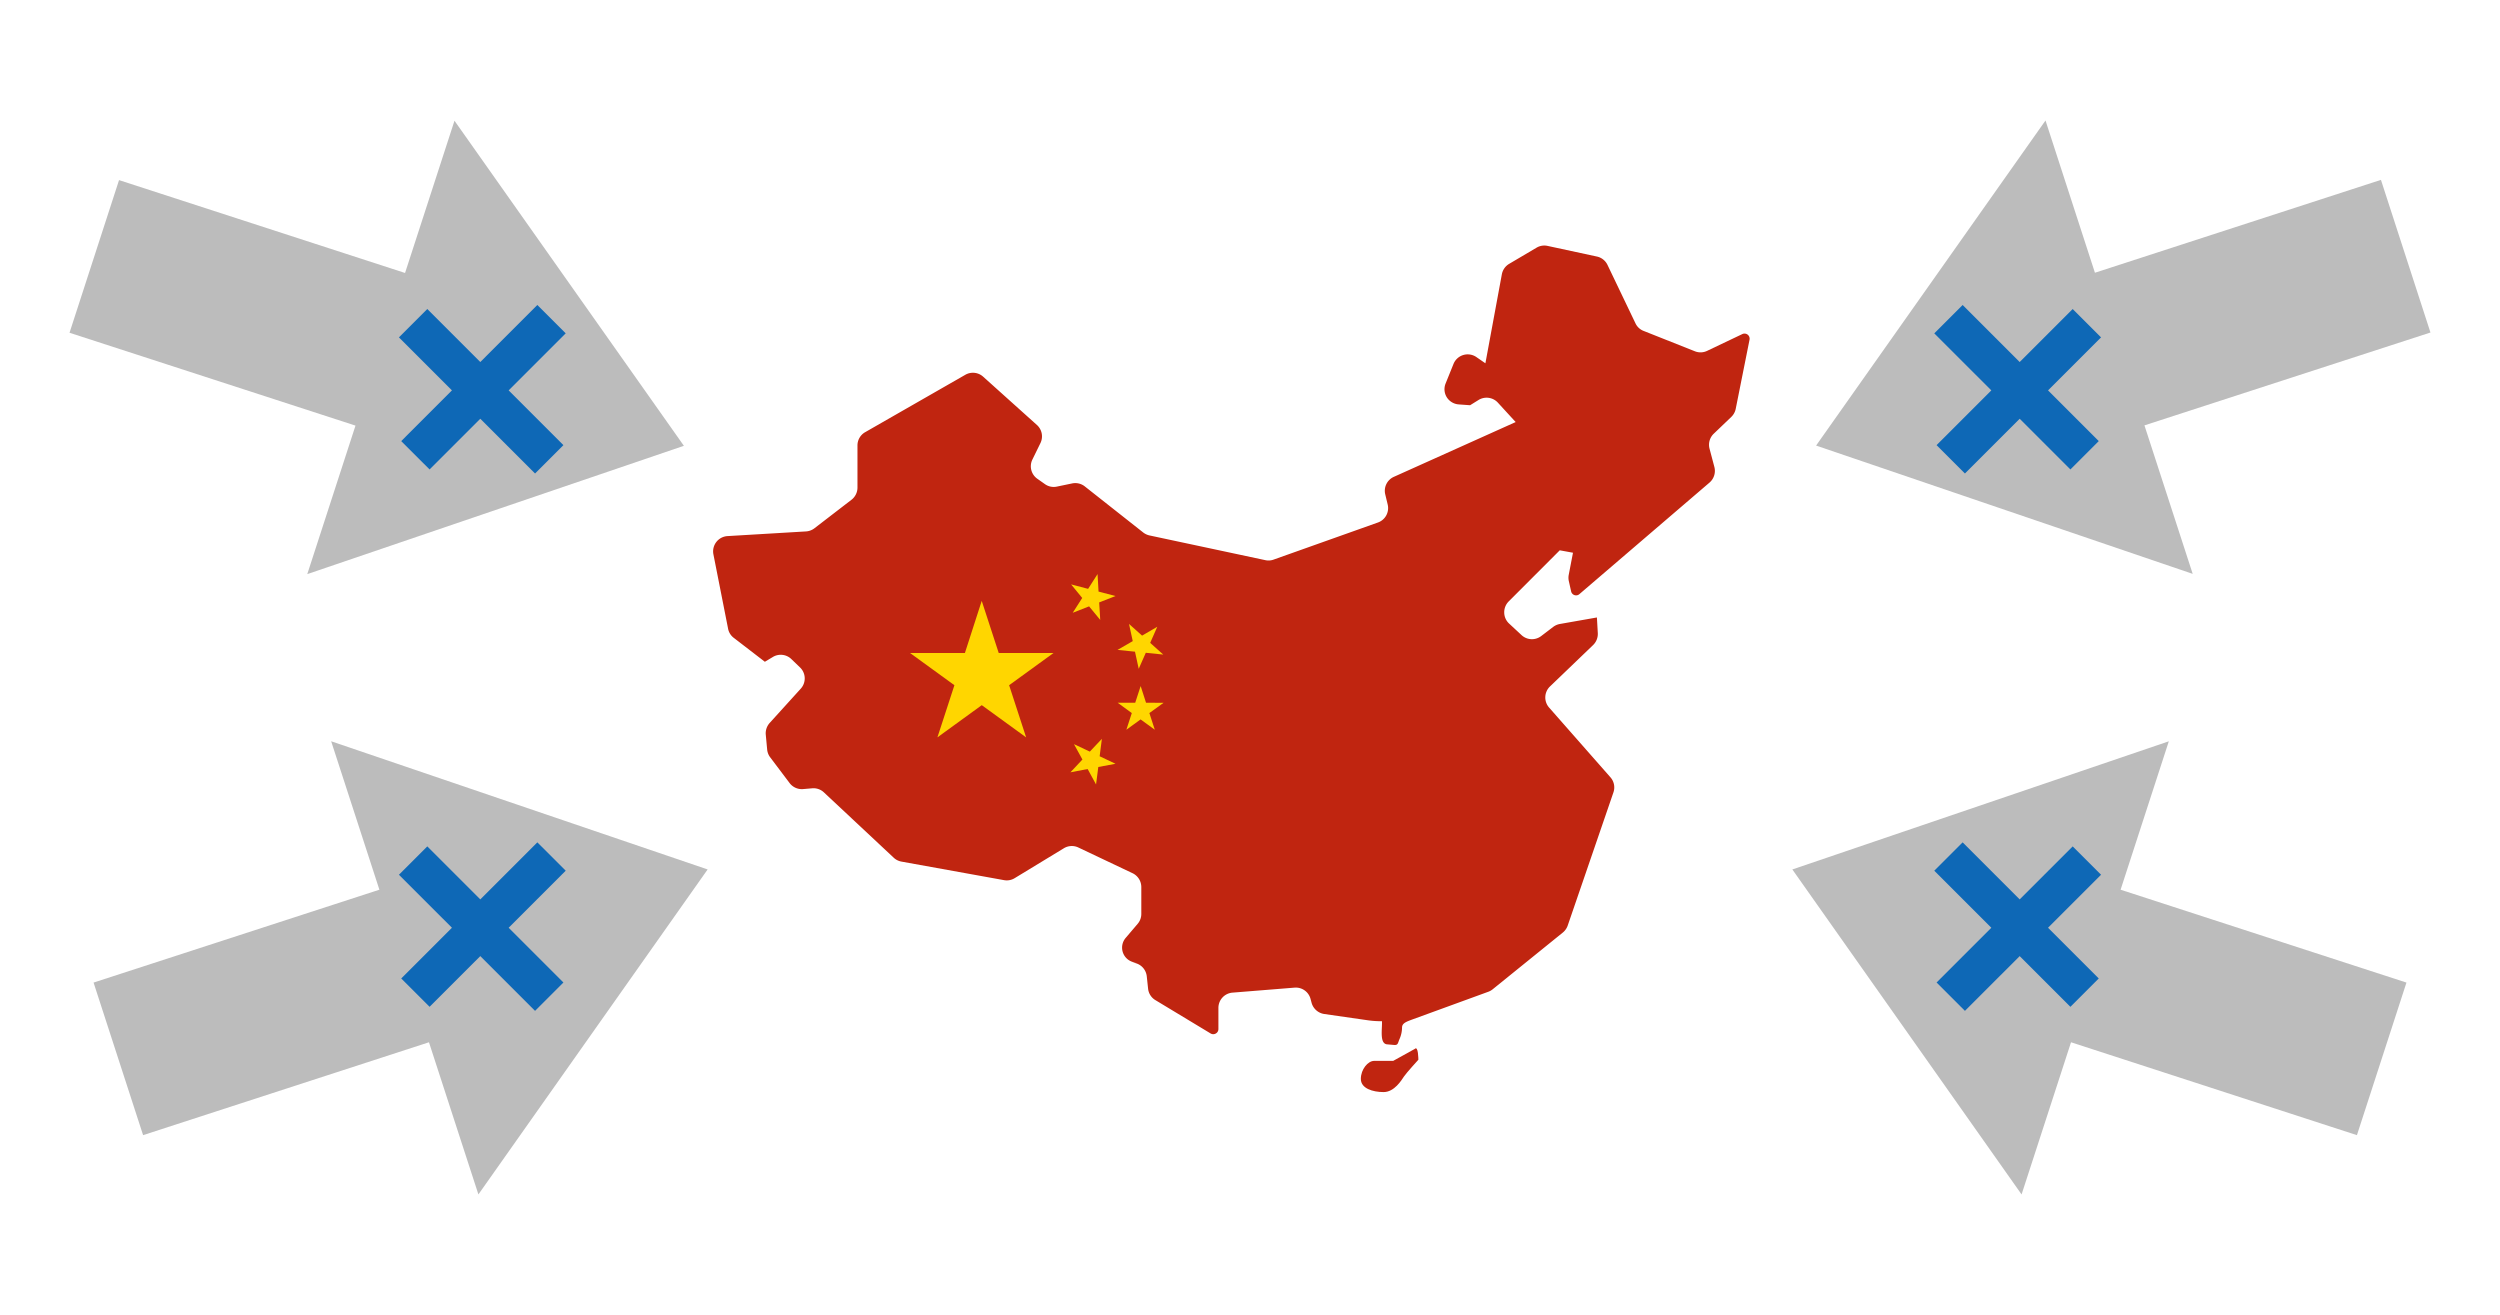
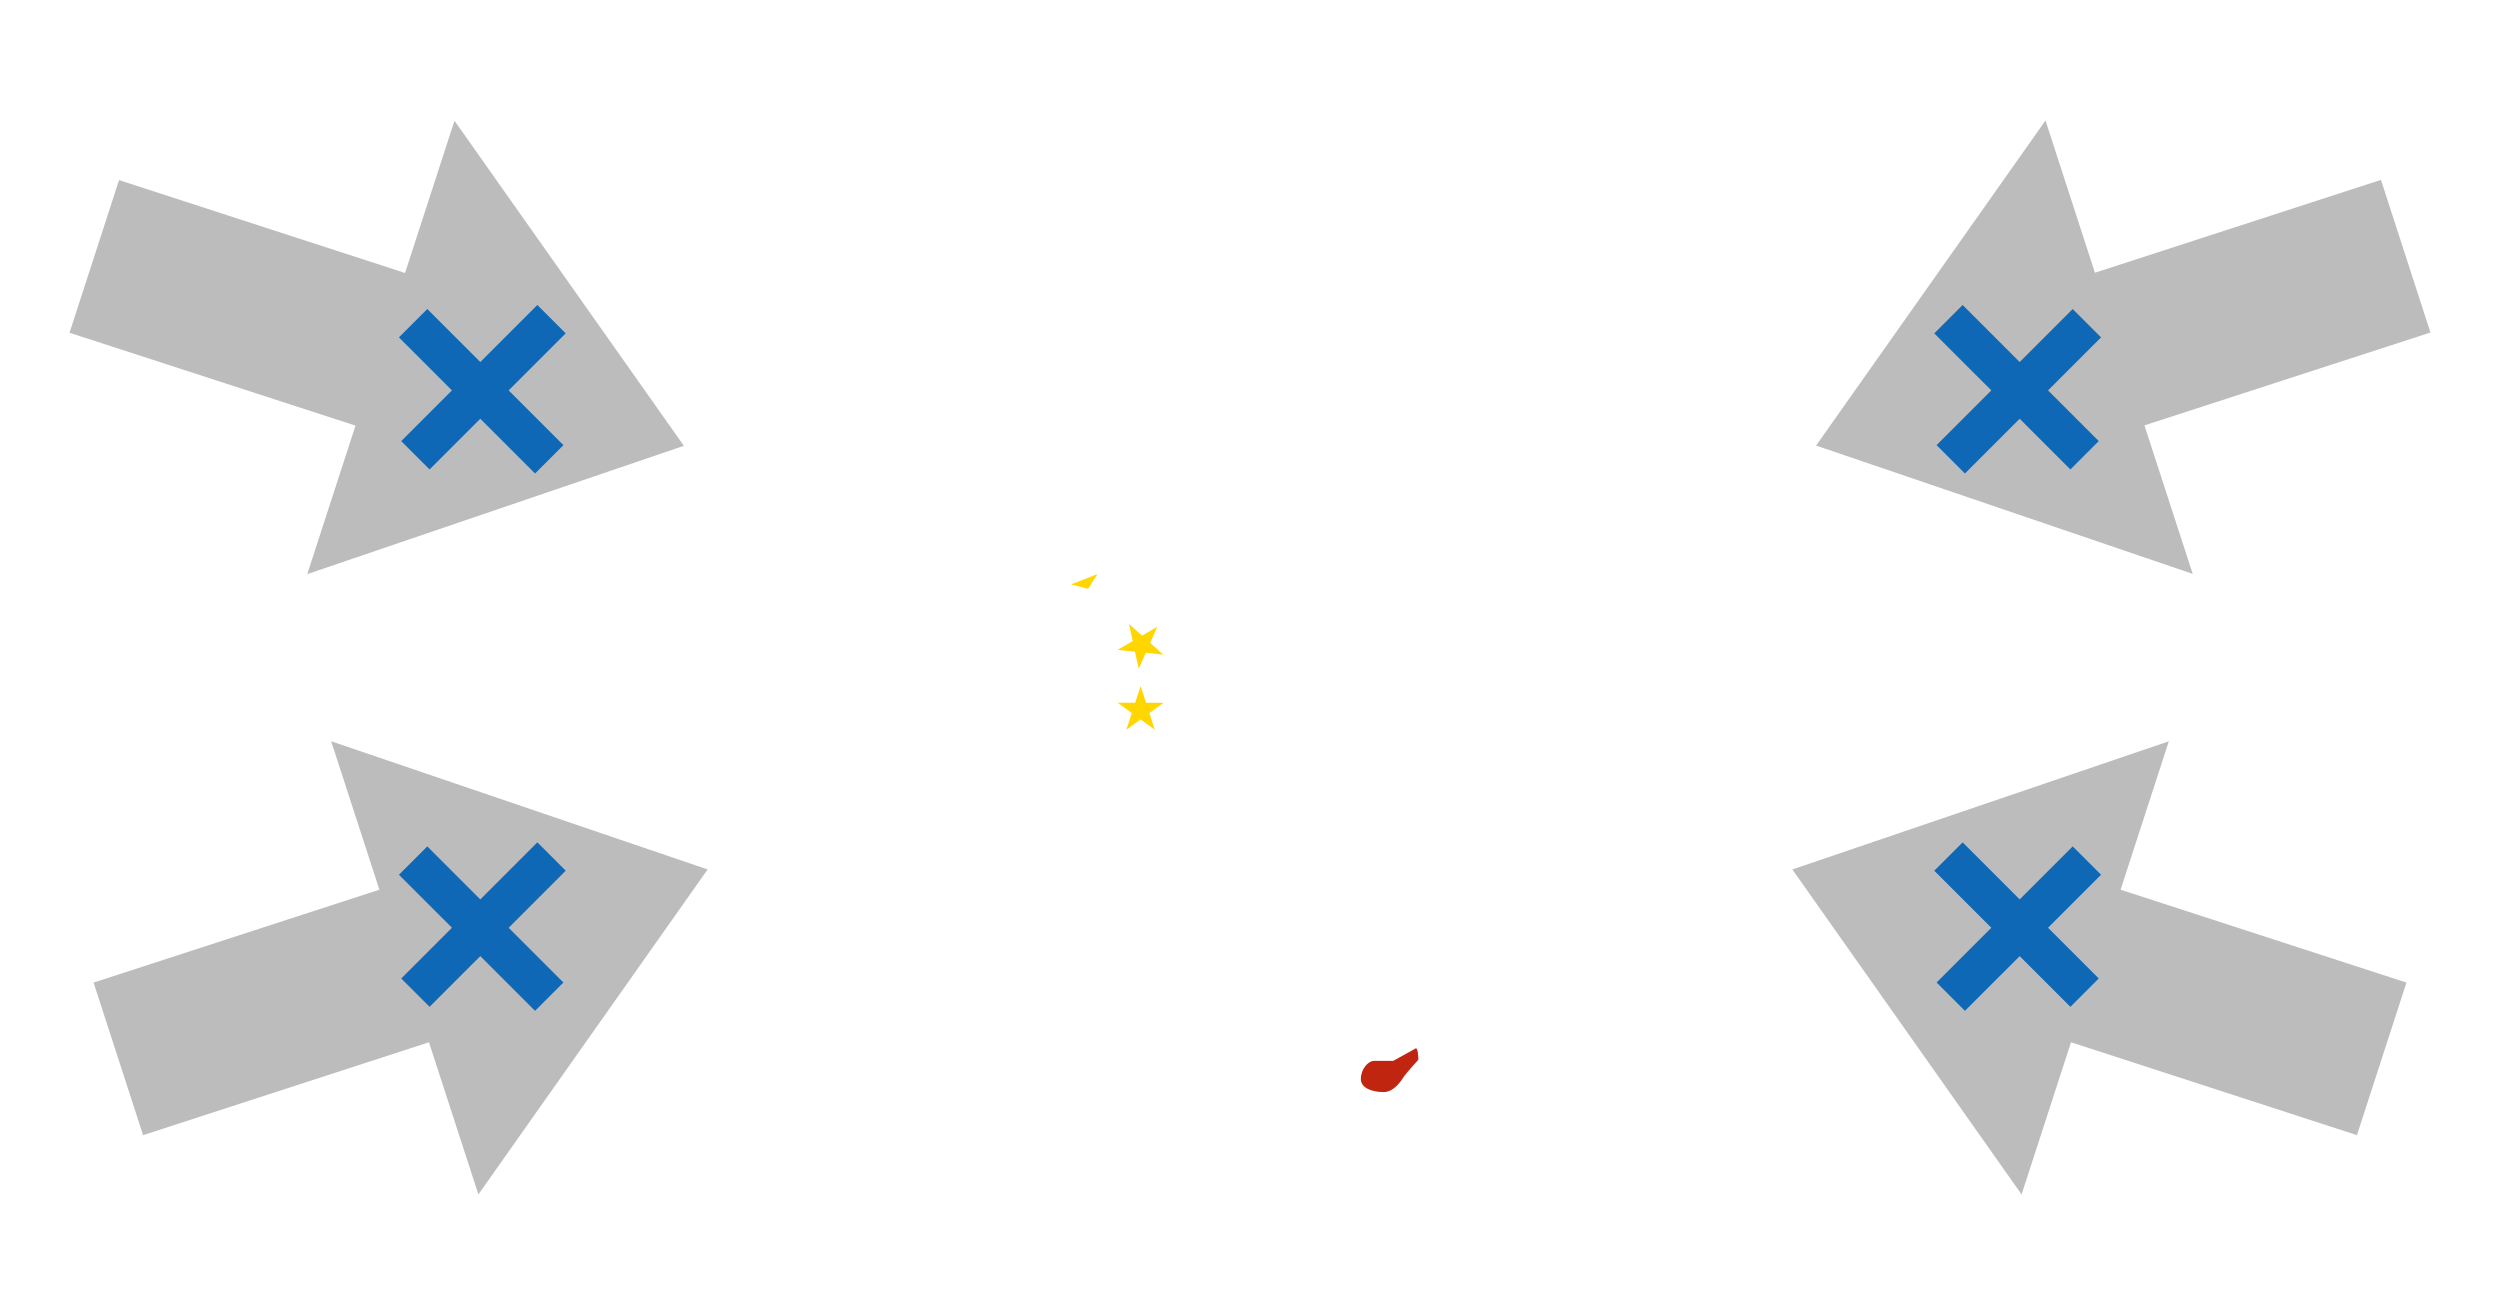
<svg xmlns="http://www.w3.org/2000/svg" width="279.429" height="146.996" viewBox="0 0 279.429 146.996">
  <defs>
    <style>.a{fill:#bcbcbc;}.b{fill:#0e68b6;}.c{fill:#f03;}.d{fill:#c02510;}.e{fill:#ffd600;}</style>
  </defs>
  <g transform="translate(-189.97 -2230.225)">
    <g transform="translate(215.52 2226.013) rotate(30)">
      <path class="a" d="M35.764,35.464,2.5,40.139,0,22.385l33.269-4.676L30.78,0,69.732,21.416,38.192,52.737Z" transform="matrix(0.998, -0.07, 0.07, 0.998, 0, 4.864)" />
      <path class="b" d="M9.094,12.715,3.426,18.382.257,15.214,5.925,9.545,0,3.621,3.17.451,9.095,6.376,15.47,0l3.17,3.169L12.264,9.545l6.12,6.12-3.17,3.17Z" transform="translate(35.639 23.65) rotate(-30)" />
    </g>
    <g transform="translate(472.584 2275.786) rotate(150)">
      <path class="a" d="M33.269,35.028,0,30.353,2.5,12.6l33.268,4.676L38.192,0,69.732,31.322,30.78,52.737Z" transform="matrix(0.998, 0.07, -0.07, 0.998, 3.679, 0)" />
      <path class="b" d="M9.095,12.459,3.17,18.383,0,15.214,5.925,9.289.257,3.621,3.426.452,9.094,6.119,15.214,0l3.17,3.17L12.264,9.289l6.376,6.375-3.17,3.17Z" transform="translate(45.057 17.512) rotate(30)" />
    </g>
    <g transform="translate(290.593 2334.512) rotate(135)">
      <path class="a" d="M0,30.78l17.709,2.489L22.385,0,40.139,2.5,35.464,35.764l17.274,2.428L21.416,69.732Z" transform="translate(83.103 22.703) rotate(109)" />
      <path class="b" d="M9.094,12.715,3.426,18.382.257,15.214,5.925,9.545,0,3.621,3.17.451,9.095,6.376,15.47,0l3.17,3.169L12.264,9.545l6.12,6.12-3.17,3.17Z" transform="translate(32.454 46.789) rotate(-135)" />
    </g>
    <g transform="translate(420.087 2283.2) rotate(45)">
      <path class="a" d="M17.709,36.463,0,38.952,21.416,0,52.737,31.541,35.464,33.968l4.676,33.268-17.754,2.5Z" transform="translate(17.17 72.567) rotate(-109)" />
      <path class="b" d="M9.095,12.459,3.17,18.383,0,15.214,5.925,9.289.257,3.621,3.426.452,9.094,6.119,15.214,0l3.17,3.17L12.264,9.289l6.376,6.375-3.17,3.17Z" transform="translate(45.772 39.096) rotate(135)" />
    </g>
    <g transform="translate(269.676 2257.672)">
      <g transform="translate(0 0)">
        <path class="c" d="M74.57,128.43Z" transform="translate(-28.814 -49.627)" />
-         <path class="d" d="M115.641,9.964a.577.577,0,0,0-.614-.067L111.1,11.768a1.7,1.7,0,0,1-1.362.049l-5.78-2.295a1.663,1.663,0,0,1-.877-.853L99.951,2.135a1.706,1.706,0,0,0-1.166-.908L93.263.036a1.7,1.7,0,0,0-1.227.2l-3.068,1.81a1.724,1.724,0,0,0-.81,1.154l-1.841,9.958-1.031-.712a1.712,1.712,0,0,0-2.534.785l-.877,2.172A1.7,1.7,0,0,0,82,16.953a1.724,1.724,0,0,0,1.325.8l1.282.092.939-.583a1.712,1.712,0,0,1,2.166.295L89.7,19.726,76.083,25.85a1.706,1.706,0,0,0-.963,1.945L75.4,28.96A1.706,1.706,0,0,1,74.3,30.955L62.646,35.1a1.644,1.644,0,0,1-.927.061L48.779,32.4a1.779,1.779,0,0,1-.7-.325l-6.541-5.16a1.718,1.718,0,0,0-1.405-.331l-1.712.356a1.687,1.687,0,0,1-1.325-.27l-.871-.614a1.706,1.706,0,0,1-.546-2.129l.9-1.841a1.712,1.712,0,0,0-.38-2.025l-6.019-5.406a1.706,1.706,0,0,0-1.988-.215l-11.2,6.418a1.7,1.7,0,0,0-.859,1.485v4.712a1.718,1.718,0,0,1-.669,1.356L11.32,31.6a1.724,1.724,0,0,1-.939.35l-8.774.522A1.712,1.712,0,0,0,.03,34.507l1.638,8.3a1.675,1.675,0,0,0,.614,1.019l3.5,2.694.9-.54a1.706,1.706,0,0,1,2.062.239l.933.9A1.7,1.7,0,0,1,9.817,49.5L6.344,53.332a1.743,1.743,0,0,0-.466,1.276l.16,1.712a1.706,1.706,0,0,0,.344.884L8.589,60.13a1.718,1.718,0,0,0,1.522.614l.933-.08a1.7,1.7,0,0,1,1.338.454l7.8,7.3a1.712,1.712,0,0,0,.865.436l11.474,2.074a1.687,1.687,0,0,0,1.19-.227L39.2,67.364a1.706,1.706,0,0,1,1.62-.086l6.093,2.89a1.718,1.718,0,0,1,.945,1.546V74.7a1.693,1.693,0,0,1-.4,1.1L46.11,77.384A1.675,1.675,0,0,0,47.4,80.145h-.675a1.712,1.712,0,0,1,1.743,1.528l.147,1.381a1.693,1.693,0,0,0,.816,1.282l6.179,3.731a.571.571,0,0,0,.577,0,.564.564,0,0,0,.288-.5V85.2A1.712,1.712,0,0,1,58.05,83.5l6.928-.558a1.706,1.706,0,0,1,1.786,1.227l.135.5A1.73,1.73,0,0,0,68.3,85.888l4.909.706a10.369,10.369,0,0,0,1.546.1c.049.828-.288,2.454.534,2.583l.767.067c.491.055.46-.153.644-.614A3.234,3.234,0,0,0,77,87.41c0-.485.454-.65,1.123-.9L86.649,83.4a1.737,1.737,0,0,0,.485-.276l7.842-6.344a1.755,1.755,0,0,0,.54-.773l5.111-14.885a1.706,1.706,0,0,0-.331-1.687l-6.86-7.8a1.706,1.706,0,0,1,.1-2.356l4.817-4.626a1.73,1.73,0,0,0,.528-1.325l-.1-1.761-4.148.73a1.767,1.767,0,0,0-.736.325l-1.338,1.019a1.706,1.706,0,0,1-2.2-.1l-1.4-1.3A1.7,1.7,0,0,1,88.422,41a1.718,1.718,0,0,1,.5-1.227l5.706-5.712,1.479.27-.472,2.454a1.73,1.73,0,0,0,0,.687l.264,1.178a.565.565,0,0,0,.374.417.552.552,0,0,0,.552-.11L111.37,26.488a1.724,1.724,0,0,0,.54-1.743l-.54-2.043a1.712,1.712,0,0,1,.472-1.675l1.963-1.878a1.724,1.724,0,0,0,.491-.9l1.546-7.737a.571.571,0,0,0-.2-.546Z" transform="translate(0.002 0.001)" />
        <path class="d" d="M124.021,146.3l-2.417,1.338h-2.135c-.675,0-1.479.939-1.479,2.013s1.344,1.473,2.546,1.473,2.006-1.338,2.276-1.743,1.608-1.871,1.608-1.871S124.42,145.9,124.021,146.3Z" transform="translate(-45.593 -56.508)" />
-         <path class="e" d="M43.879,64.72l1.9,5.829H51.9l-4.958,3.6,1.9,5.829-4.958-3.6-4.958,3.6,1.9-5.829-4.958-3.6h6.13Z" transform="translate(-13.856 -25.008)" />
-         <path class="e" d="M68.167,59.84l.11,1.957,1.9.5-1.828.712.117,1.957-1.246-1.516-1.828.718,1.061-1.657L65.21,60.994l1.9.5Z" transform="translate(-25.197 -23.123)" />
+         <path class="e" d="M68.167,59.84L65.21,60.994l1.9.5Z" transform="translate(-25.197 -23.123)" />
        <path class="e" d="M78.112,69.239l-.792,1.8,1.46,1.307-1.951-.2-.792,1.792-.417-1.914-1.951-.2,1.7-.982-.417-1.921,1.46,1.307Z" transform="translate(-28.467 -26.631)" />
        <path class="e" d="M76.261,80.24l.6,1.865,1.963.006-1.589,1.147.607,1.865-1.589-1.154-1.589,1.154.607-1.865L73.69,82.105h1.963Z" transform="translate(-28.474 -31.006)" />
-         <path class="e" d="M68.6,89.85,68.35,91.8l1.773.841L68.2,93l-.252,1.951-.939-1.724-1.927.368,1.344-1.43-.945-1.718,1.773.834Z" transform="translate(-25.147 -34.719)" />
      </g>
    </g>
  </g>
</svg>